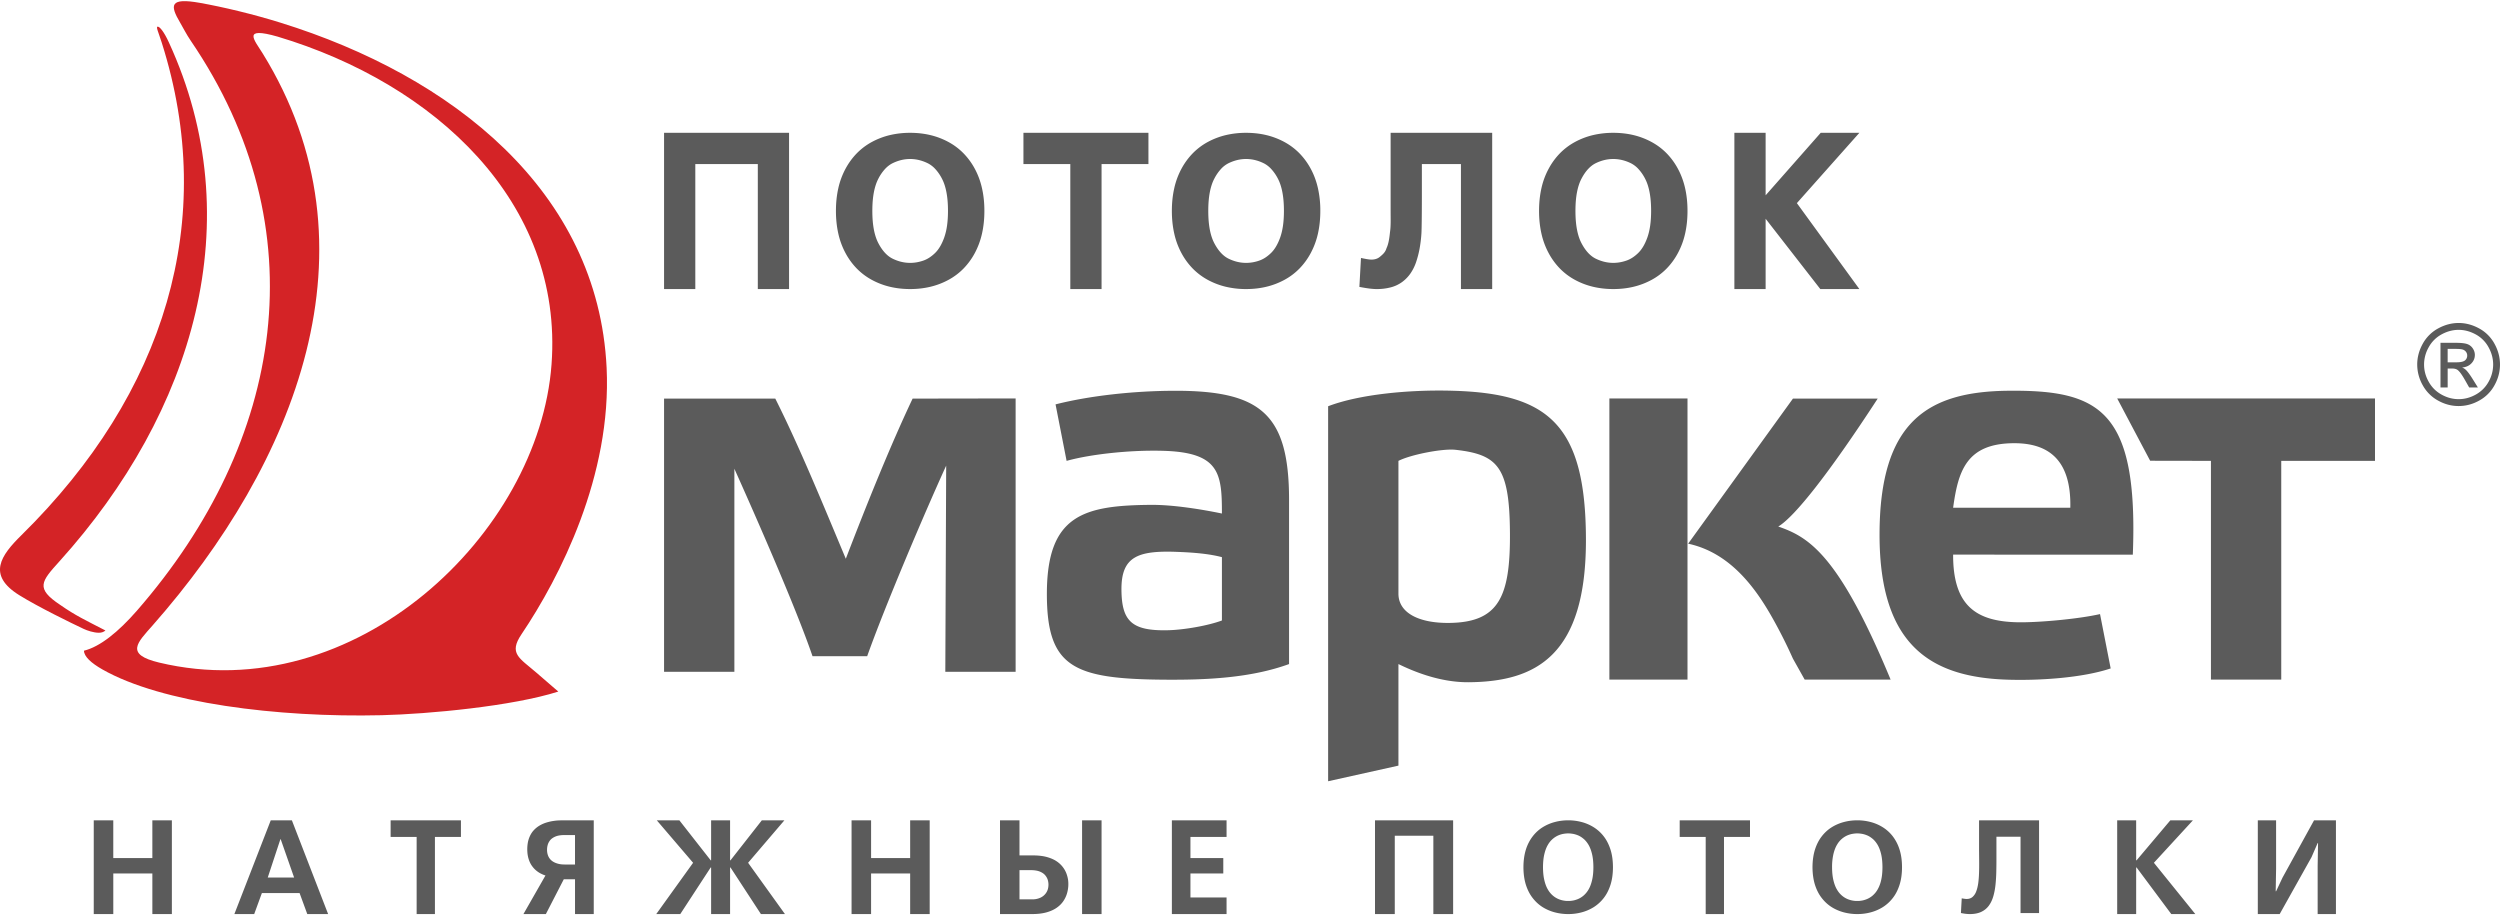
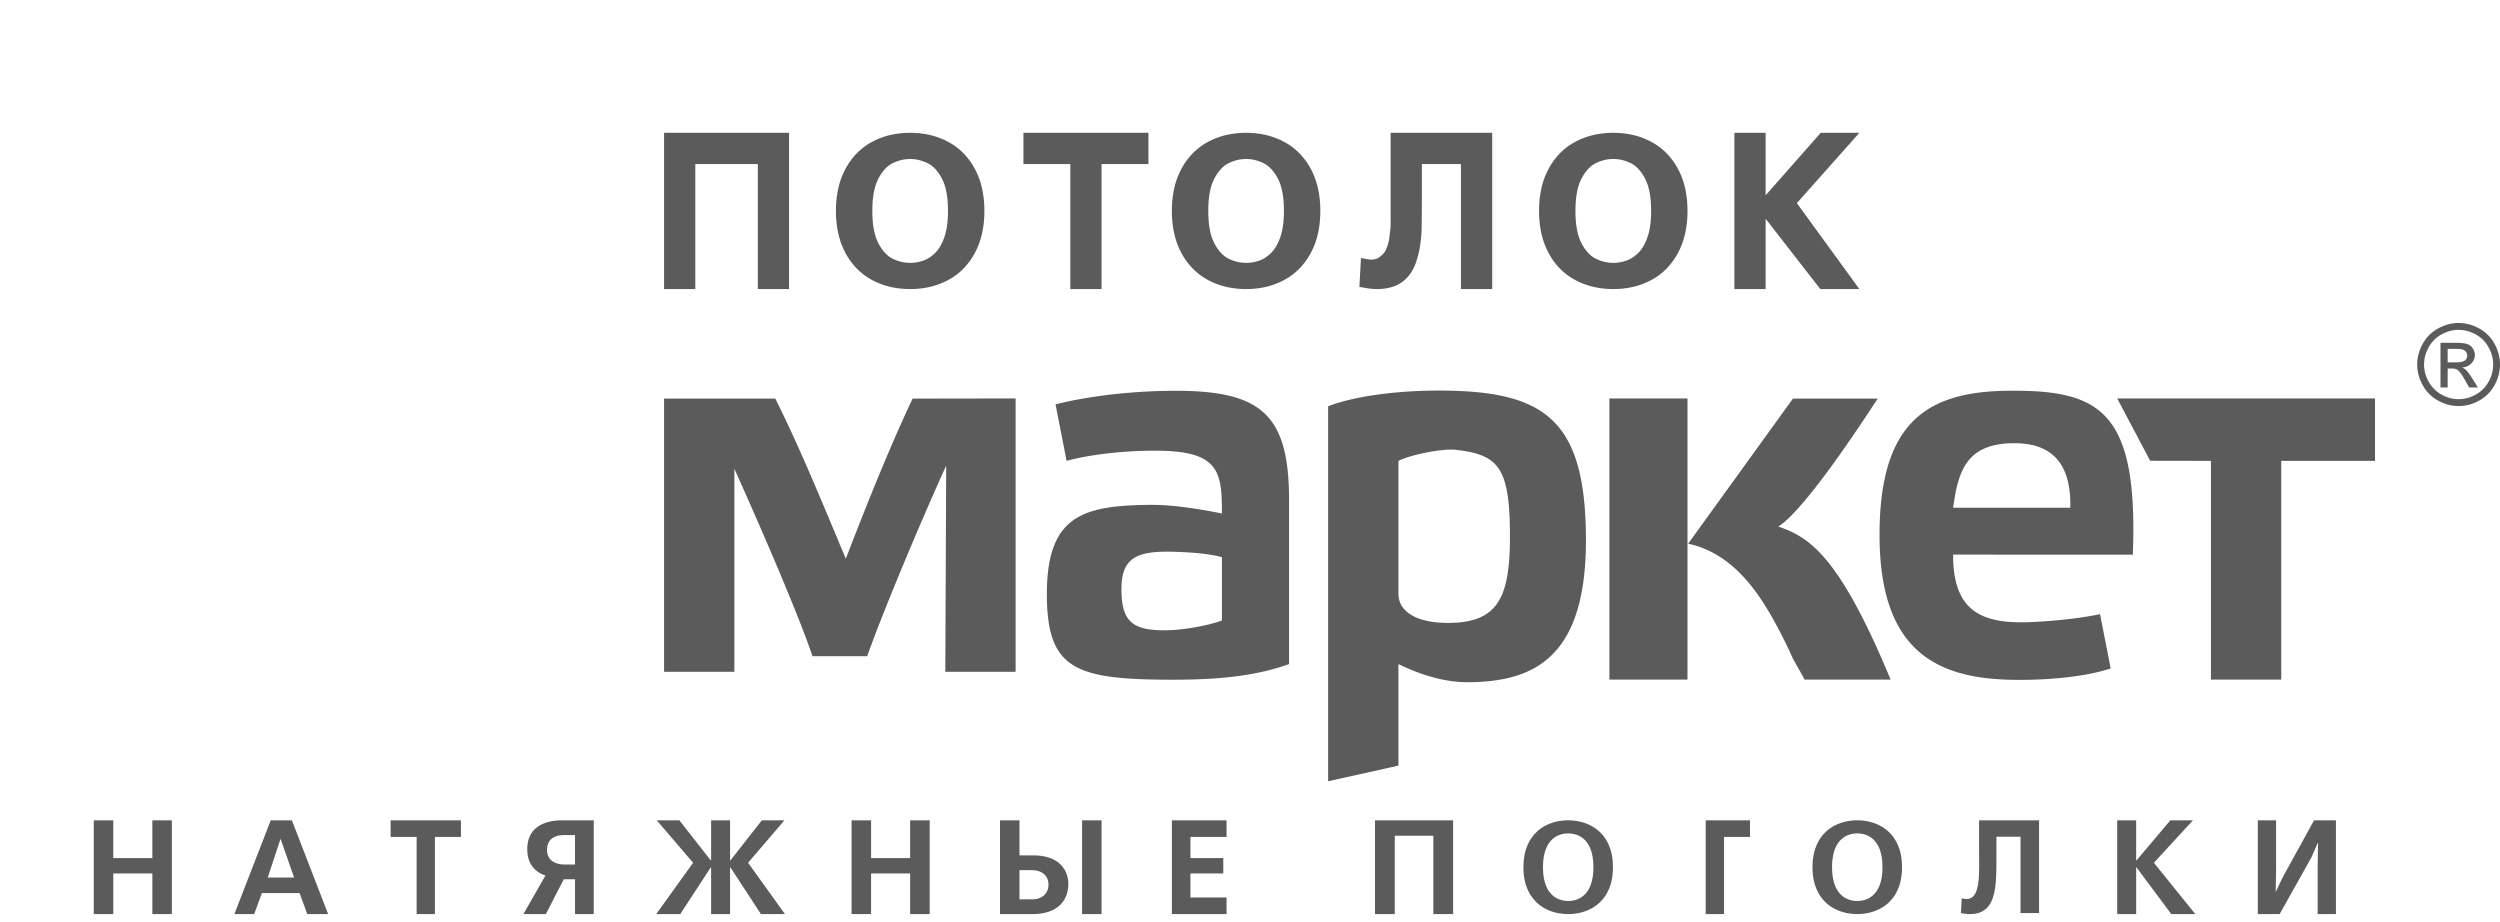
<svg xmlns="http://www.w3.org/2000/svg" width="320" height="118" viewBox="0 0 320 118">
-   <path fill-rule="evenodd" clip-rule="evenodd" fill="#5B5B5B" d="M108.264 71.521c-2.865-6.836-5.948-14.382-9.028-20.5H85V85.99h9V60c2.65 5.899 7.922 17.876 10 23.991h7c2.221-6.26 7.317-18.274 10.111-24.39L121 85.991h9V51l-13.185.022c-2.865 6.044-5.899 13.592-8.551 20.499zM165 64c0-10.937-3.554-13.981-14.516-13.981-5.444 0-11.147.662-15.374 1.742l1.415 7.231c3.102-.864 8.225-1.418 12.451-1.285 7.144.225 7.43 2.914 7.43 8.024-2.796-.577-6.358-1.132-9.079-1.109-8.609.07-13.323 1.279-13.327 11.378-.004 9.412 3.374 10.906 15 11 5.374.043 11.055-.202 16-2V64zm-8.594 15.421c-1.719.647-4.782 1.194-6.86 1.248-4.716.121-5.961-1.188-6-5.163-.039-4.254 2.081-5.048 7.04-4.869 2.218.08 4.172.246 5.82.678v8.106zM179 58.991c1.6-.811 5.679-1.599 7.306-1.416 5.444.607 6.908 2.203 6.967 10.61.059 8.211-1.424 11.475-7.765 11.549-3.903.046-6.508-1.293-6.508-3.743v-17zM170 100l9-2V85c1.922.937 5.29 2.354 8.995 2.326C196.64 87.26 203.04 83.895 203 69c-.039-14.644-4.821-18.623-16.955-18.981-5.729-.173-12.105.47-16.045 1.981v48zm46.083-30.409c5.493 1.178 8.769 5.864 10.938 9.773a62.793 62.793 0 0 1 2.472 4.938L231 86.991h11c-6.722-16.217-10.598-18.278-14.383-19.596 2.076-1.224 6.496-6.803 12.729-16.374h-10.849l-13.414 18.57zM216 70V51h-10v35.991h10V70zm52.803 8.603l1.363 6.956C266.512 86.781 261.012 87.125 257 87c-9.589-.3-16.422-4.128-16.418-18.546.003-14.504 6.156-18.342 16.497-18.438C268.726 49.905 273.729 52.458 273 71l-23-.009c-.02 6.515 2.919 8.557 8.261 8.66 2.649.049 7.805-.422 10.542-1.048zm-10.997-21.872c-6.128.015-7.162 3.583-7.806 8.26h15c.141-6.213-2.878-8.271-7.194-8.26zM292 58.991h12V51h-33l4.221 7.977 7.779.014v28h9v-28zm22.707-17.649c.89 0 1.757.228 2.605.687a4.875 4.875 0 0 1 1.979 1.965c.471.854.708 1.743.708 2.666 0 .916-.231 1.798-.699 2.643a4.906 4.906 0 0 1-1.958 1.968c-.84.47-1.719.702-2.636.702s-1.797-.232-2.638-.702a4.956 4.956 0 0 1-1.963-1.968 5.405 5.405 0 0 1-.701-2.643c0-.922.236-1.812.712-2.666a4.915 4.915 0 0 1 1.983-1.965c.85-.459 1.717-.687 2.608-.687zm0 .879c-.745 0-1.472.193-2.175.575a4.101 4.101 0 0 0-1.653 1.642 4.492 4.492 0 0 0-.598 2.221c0 .767.196 1.5.589 2.202.391.702.936 1.25 1.638 1.641.702.393 1.437.59 2.199.59s1.495-.197 2.198-.59a4.148 4.148 0 0 0 1.637-1.641 4.49 4.49 0 0 0 .582-2.202c0-.769-.199-1.51-.596-2.221a4.068 4.068 0 0 0-1.652-1.642c-.707-.382-1.431-.575-2.169-.575zm-2.325 7.371h.919V47.17h.542c.322-.002.567.062.735.191.245.178.567.624.966 1.333l.508.898h1.116l-.694-1.117c-.333-.53-.614-.91-.844-1.132a1.5 1.5 0 0 0-.484-.304c.494-.039.89-.211 1.187-.521.3-.308.448-.673.448-1.089 0-.296-.089-.576-.266-.836a1.397 1.397 0 0 0-.719-.554c-.3-.105-.784-.158-1.455-.158h-1.959v5.711zm.919-3.216h1.117c.534 0 .898-.08 1.093-.238a.779.779 0 0 0 .291-.63.764.764 0 0 0-.141-.451.815.815 0 0 0-.388-.299c-.168-.065-.476-.099-.926-.099H313.3v1.717h.001zM289 105v12h2.8l4.069-7.271.791-1.815h.049l-.049 2.897V117H299v-12h-2.801l-4.037 7.337-.822 1.748h-.051l.051-2.912V105H289zm-277 0v12h2.501v-5.195h5.001V117H22v-12h-2.499v4.831H14.5V105H12zm22.657 0L30 117h2.538l.983-2.689h4.825l.985 2.689H42l-4.64-12h-2.703zm-.384 7.32l1.619-4.906h.035l1.718 4.906h-3.372zM50 105v2.124h3.33V117h2.341v-9.876H59V105h-9zm26 .002h-3.833c-.121-.005-.296 0-.52.008a6.277 6.277 0 0 0-.767.067c-.291.039-.59.105-.902.198a4.117 4.117 0 0 0-.906.393c-.296.173-.56.389-.799.657-.238.271-.426.601-.566.99s-.214.854-.217 1.388c.002.444.053.836.154 1.179.097.337.231.634.398.883.168.25.354.459.557.632.202.172.411.314.621.418.211.108.411.192.6.247L67 117h2.871l2.295-4.456h1.436V117H76v-11.998zm-2.397 5.654h-1.351a4.46 4.46 0 0 1-.27-.01 2.755 2.755 0 0 1-.956-.232 1.814 1.814 0 0 1-.495-.324 1.589 1.589 0 0 1-.364-.531 2.05 2.05 0 0 1-.145-.789 2.353 2.353 0 0 1 .07-.567c.051-.216.152-.419.3-.62.15-.199.375-.362.671-.494.296-.13.684-.2 1.169-.202h1.369v3.769h.002zM91.023 105v5.123h-.052L86.957 105h-2.888l4.648 5.436L84 117h3.076l3.895-5.968h.052V117h2.427v-5.968h.051L97.397 117h3.076l-4.716-6.564 4.646-5.436h-2.887l-4.015 5.123h-.051V105h-2.427zM109 105v12h2.499v-5.195h5.001V117h2.5v-12h-2.5v4.831h-5V105H109zm21.494 0H128v12h4.146c.706-.002 1.313-.077 1.837-.227.517-.148.953-.35 1.308-.606.357-.251.641-.548.855-.881.213-.325.369-.677.462-1.047a4.18 4.18 0 0 0 .102-1.644 4.082 4.082 0 0 0-.194-.748 3.267 3.267 0 0 0-1.241-1.582c-.337-.232-.749-.417-1.25-.558-.5-.141-1.104-.215-1.808-.215h-1.722V105h-.001zm0 6.377h1.459c.463.004.843.065 1.137.182.295.12.522.271.688.466.159.188.271.39.337.602.06.216.09.423.088.619-.003.387-.094.724-.274 1.002a1.76 1.76 0 0 1-.726.643 2.432 2.432 0 0 1-1.057.227h-1.651v-3.741h-.001zm8.012-6.377v12H141v-12h-2.494zM150 105v12h7v-2.126h-4.623v-3.069h4.204v-1.974h-4.204v-2.707H157V105h-7zm26 0v12h2.531v-10.029h4.938V117H186v-12h-10zm24.731 0c-.583 0-1.152.07-1.707.218-.555.144-1.075.368-1.561.669s-.909.69-1.277 1.163a5.419 5.419 0 0 0-.87 1.692c-.205.653-.313 1.408-.316 2.259.003.851.111 1.604.316 2.261.21.651.5 1.218.87 1.687.368.476.792.86 1.277 1.167.485.3 1.006.522 1.561.668a6.68 6.68 0 0 0 1.707.217c.582 0 1.148-.07 1.705-.217a5.67 5.67 0 0 0 1.558-.668 4.983 4.983 0 0 0 1.281-1.167c.368-.469.656-1.035.866-1.687.21-.657.314-1.41.317-2.261-.003-.851-.107-1.605-.317-2.259s-.498-1.219-.866-1.692a4.913 4.913 0 0 0-1.281-1.163 5.57 5.57 0 0 0-1.558-.669 6.59 6.59 0 0 0-1.705-.218zm0 1.678c.147-.004.332.011.544.044.215.03.442.096.685.192.241.096.48.243.713.436.236.189.448.446.643.762.192.321.345.717.459 1.187.118.477.177 1.046.179 1.703-.002.658-.061 1.226-.179 1.696-.114.476-.267.872-.459 1.189a2.967 2.967 0 0 1-.643.765 2.696 2.696 0 0 1-.713.435c-.242.095-.47.165-.685.194a2.822 2.822 0 0 1-.544.042 2.83 2.83 0 0 1-.546-.042 3.073 3.073 0 0 1-.686-.194 2.734 2.734 0 0 1-.713-.435 2.91 2.91 0 0 1-.641-.765c-.195-.317-.348-.714-.461-1.189-.117-.471-.177-1.038-.18-1.696.003-.657.063-1.227.18-1.703.113-.47.266-.865.461-1.187a2.872 2.872 0 0 1 1.354-1.198c.24-.097.472-.162.686-.192.213-.034.395-.048.546-.044zM215 105v2.124h3.329V117h2.342v-9.876H224V105h-9zm22.731 0c-.582 0-1.151.07-1.707.218a5.639 5.639 0 0 0-1.561.669c-.484.301-.909.69-1.276 1.163-.371.474-.659 1.039-.869 1.692-.205.653-.314 1.408-.318 2.259.004.851.113 1.604.318 2.261.21.651.498 1.218.869 1.687.367.476.792.86 1.276 1.167.485.3 1.006.522 1.561.668a6.691 6.691 0 0 0 1.707.217c.581 0 1.148-.07 1.705-.217a5.67 5.67 0 0 0 1.558-.668 4.95 4.95 0 0 0 1.281-1.167c.368-.469.656-1.035.866-1.687.209-.657.316-1.41.317-2.261-.001-.851-.108-1.605-.317-2.259a5.444 5.444 0 0 0-.866-1.692 4.882 4.882 0 0 0-1.281-1.163 5.57 5.57 0 0 0-1.558-.669 6.59 6.59 0 0 0-1.705-.218zm0 1.678c.148-.004.333.011.544.044.215.03.442.096.685.192.242.096.479.243.714.436.236.189.447.446.642.762.192.321.347.717.461 1.187.117.477.174 1.046.178 1.703-.004.658-.061 1.226-.178 1.696a4.167 4.167 0 0 1-.461 1.189 2.965 2.965 0 0 1-.642.765 2.717 2.717 0 0 1-.714.435c-.242.095-.47.165-.685.194a2.816 2.816 0 0 1-.544.042 2.84 2.84 0 0 1-.547-.042 3.095 3.095 0 0 1-.685-.194 2.697 2.697 0 0 1-.712-.435 2.891 2.891 0 0 1-.641-.765c-.195-.317-.349-.714-.463-1.189-.115-.471-.177-1.038-.178-1.696a7.378 7.378 0 0 1 .178-1.703c.114-.47.268-.865.463-1.187a2.854 2.854 0 0 1 1.353-1.198c.242-.097.471-.162.685-.192.214-.034.395-.048.547-.044zM253.32 105v3.862l.013 1.436c.004.484 0 .962-.016 1.424-.014.464-.047.896-.1 1.3-.056.404-.14.758-.256 1.063a1.736 1.736 0 0 1-.473.721c-.197.173-.451.259-.754.263-.063 0-.133-.005-.211-.017a2.297 2.297 0 0 1-.231-.032 2.42 2.42 0 0 1-.191-.033l-.102 1.88c.162.034.343.064.543.094.2.022.398.039.594.041.574-.002 1.063-.095 1.458-.28.394-.186.717-.447.968-.785.251-.34.442-.738.578-1.201.136-.467.234-.982.289-1.54.056-.557.09-1.151.1-1.778.014-.628.016-1.274.014-1.941v-2.373h3.086v9.765H261V105h-7.68zm17.68 0v12h2.429v-5.968h.052l4.443 5.968H281l-5.3-6.564 4.994-5.436h-2.89l-4.324 5.123h-.052V105H271zm-45-88v8l7.052-8H238l-8 9 8 11h-5l-7-9v9h-4V17h4zm-35 0v20h-4V21h-5v4c0 1.075-.011 4.236-.059 4.906a16.543 16.543 0 0 1-.238 1.943 12.386 12.386 0 0 1-.445 1.709 5.834 5.834 0 0 1-.727 1.454 4.584 4.584 0 0 1-1.058 1.085 4.319 4.319 0 0 1-1.447.681 6.967 6.967 0 0 1-1.834.222c-.463 0-1.1-.075-1.909-.225l-.283-.053.017-.286.167-3.038.022-.379.37.077c.22.045.412.079.577.102.156.021.286.031.388.031.448 0 .817-.124 1.105-.373.301-.26.67-.536.822-1.075.267-.562.369-1.272.453-2.079.117-.797.079-1.655.079-2.702V17h13zm-44 0v4h-6v16h-4V21h-6v-4h16zm-30.5 0c.904 0 1.763.097 2.576.29a9.431 9.431 0 0 1 2.298.871 8.048 8.048 0 0 1 1.937 1.446 8.747 8.747 0 0 1 1.464 1.996c.408.756.718 1.587.92 2.489.204.898.306 1.867.306 2.903 0 1.038-.102 2.007-.306 2.907a9.799 9.799 0 0 1-.92 2.491 8.72 8.72 0 0 1-1.464 2 7.983 7.983 0 0 1-1.937 1.446 9.39 9.39 0 0 1-2.298.871c-.813.193-1.672.29-2.576.29s-1.763-.097-2.579-.29a9.407 9.407 0 0 1-2.3-.872 8.108 8.108 0 0 1-1.933-1.445 8.715 8.715 0 0 1-1.461-1.996 9.657 9.657 0 0 1-.921-2.491c-.204-.9-.306-1.872-.306-2.911 0-1.038.103-2.008.306-2.907a9.66 9.66 0 0 1 .921-2.487 8.812 8.812 0 0 1 1.461-1.995 8.086 8.086 0 0 1 1.933-1.446 9.477 9.477 0 0 1 2.3-.871A11.23 11.23 0 0 1 116.5 17zm-.004 3.352c-.378 0-.751.044-1.119.131-.373.09-.743.223-1.107.399-.349.17-.676.417-.979.74a5.64 5.64 0 0 0-.851 1.231v.001c-.258.488-.454 1.076-.584 1.76-.132.693-.197 1.487-.197 2.381 0 .899.065 1.696.197 2.389.13.686.326 1.273.584 1.761v.001c.257.49.542.901.851 1.231.303.325.631.571.979.741.364.176.734.31 1.107.398.368.088.741.132 1.119.132.271 0 .542-.022.808-.066.271-.044.545-.114.823-.206h.001c.265-.086.525-.209.778-.368.258-.163.512-.363.758-.599l.001-.001c.241-.229.46-.51.658-.844h.002c.201-.338.381-.731.541-1.177a7.91 7.91 0 0 0 .356-1.511c.079-.566.12-1.194.12-1.881 0-.896-.066-1.691-.198-2.384-.13-.686-.323-1.272-.584-1.76a5.523 5.523 0 0 0-.852-1.227 3.373 3.373 0 0 0-.982-.742l-.001.001a5.46 5.46 0 0 0-1.111-.4 4.827 4.827 0 0 0-1.118-.131zM101 17v20h-4V21h-8v16h-4V17h16zm105.5 0c.903 0 1.763.097 2.575.289a9.393 9.393 0 0 1 2.298.872c.725.39 1.371.871 1.938 1.445a8.744 8.744 0 0 1 1.461 1.996c.409.756.718 1.587.922 2.488.204.899.306 1.868.306 2.904 0 1.037-.102 2.006-.306 2.907a9.788 9.788 0 0 1-.922 2.491 8.696 8.696 0 0 1-1.461 2 8.088 8.088 0 0 1-1.938 1.448v-.001a9.406 9.406 0 0 1-2.298.871c-.812.192-1.672.29-2.575.29s-1.764-.098-2.578-.291a9.405 9.405 0 0 1-2.3-.871 8.114 8.114 0 0 1-1.934-1.445 8.72 8.72 0 0 1-1.461-1.997 9.652 9.652 0 0 1-.922-2.492c-.204-.9-.306-1.872-.306-2.911 0-1.038.102-2.007.306-2.907a9.568 9.568 0 0 1 .922-2.486h.001a8.705 8.705 0 0 1 1.46-1.995 8.068 8.068 0 0 1 1.934-1.445 9.392 9.392 0 0 1 2.3-.872A11.265 11.265 0 0 1 206.5 17zm-.004 3.352c-.377 0-.751.043-1.12.131a5.46 5.46 0 0 0-1.106.398c-.349.17-.677.417-.979.741-.31.331-.594.741-.852 1.231v.002c-.261.487-.453 1.075-.585 1.758-.133.693-.197 1.487-.197 2.381 0 .899.064 1.696.197 2.39.132.686.324 1.273.585 1.76v.001c.258.49.542.9.852 1.231.302.325.63.571.979.741a5.4 5.4 0 0 0 1.106.398 4.816 4.816 0 0 0 1.927.066c.271-.045.545-.113.824-.207h.002c.265-.085.523-.209.778-.367l-.001-.001c.26-.162.512-.362.758-.599v-.001c.242-.229.462-.51.66-.844l.002.001c.2-.339.382-.732.541-1.178.157-.447.276-.951.356-1.511.079-.565.12-1.192.12-1.881 0-.895-.066-1.691-.198-2.384-.13-.686-.325-1.272-.584-1.76a5.545 5.545 0 0 0-.853-1.227 3.36 3.36 0 0 0-.982-.742v.001a5.506 5.506 0 0 0-1.112-.399 4.894 4.894 0 0 0-1.118-.13zM159.5 17c.904 0 1.763.097 2.576.289a9.472 9.472 0 0 1 2.298.871c.724.39 1.37.873 1.938 1.446a8.77 8.77 0 0 1 1.462 1.996c.41.756.718 1.587.922 2.489a13.1 13.1 0 0 1 .305 2.903c0 1.037-.103 2.007-.305 2.907a9.802 9.802 0 0 1-.922 2.491 8.721 8.721 0 0 1-1.462 2 8.031 8.031 0 0 1-1.938 1.447 9.431 9.431 0 0 1-2.298.871c-.813.193-1.672.29-2.576.29a11.16 11.16 0 0 1-2.578-.29 9.407 9.407 0 0 1-2.3-.872 8.128 8.128 0 0 1-1.933-1.445 8.748 8.748 0 0 1-1.462-1.996 9.657 9.657 0 0 1-.921-2.491c-.204-.9-.307-1.872-.307-2.911 0-1.038.103-2.008.307-2.907a9.624 9.624 0 0 1 .921-2.487h.001a8.752 8.752 0 0 1 1.461-1.995 8.086 8.086 0 0 1 1.933-1.446 9.487 9.487 0 0 1 2.3-.871A11.216 11.216 0 0 1 159.5 17zm-.003 3.352c-.378 0-.753.044-1.119.132-.374.09-.743.223-1.107.398a3.32 3.32 0 0 0-.979.74 5.65 5.65 0 0 0-.852 1.232l-.001.001c-.259.488-.453 1.075-.584 1.759-.132.693-.196 1.487-.196 2.381 0 .899.064 1.696.196 2.389.131.686.325 1.273.584 1.761l.001.001c.258.49.542.901.852 1.231.303.325.629.571.979.741.364.176.733.309 1.107.398.366.088.741.132 1.119.132a4.998 4.998 0 0 0 1.631-.272c.266-.086.525-.209.78-.369.258-.163.509-.362.757-.599l.001-.001c.24-.229.462-.511.659-.844.203-.338.383-.731.544-1.177h-.002c.159-.448.277-.951.357-1.512.079-.565.119-1.193.119-1.88 0-.896-.066-1.691-.198-2.384-.13-.686-.324-1.272-.583-1.76a5.605 5.605 0 0 0-.854-1.227 3.387 3.387 0 0 0-.981-.742l-.001.001a5.421 5.421 0 0 0-1.111-.4 4.907 4.907 0 0 0-1.118-.13z" />
-   <path fill-rule="evenodd" clip-rule="evenodd" fill="#D42326" d="M21.611 5.415c-.6-1.305-1.148-2.01-1.428-2.003-.255.007.096.71.528 2.07 7.2 22.676.474 44.86-17.949 63.003-2.656 2.612-4.458 5.108-.294 7.699 2.423 1.505 6.671 3.579 8.25 4.319.454.212 1.268.488 1.936.49.327 0 .625-.096.841-.291-2.508-1.3-3.85-1.915-5.775-3.266-3.22-2.135-2.447-2.994-.106-5.589 17.244-19.118 24.5-43.609 13.997-66.432zm-1.236 79.396c-4.434-1.059-2.787-2.548-.825-4.777C37.769 59.346 49.026 31.748 33.612 6.821c-1.071-1.73-2.672-3.444 1.926-2.133 20.101 6.013 36.586 21.18 35.06 41.94-1.591 21.678-25.187 44.168-50.223 38.183zm2.695-81.89C21.708.628 21.731-.316 25.567.363c2.979.531 6.76 1.428 10.343 2.542 21.967 6.823 40.649 21.543 41.738 44.177.663 13.776-5.968 26.79-10.908 34.12-1.645 2.448-.28 3.006 1.89 4.874l2.832 2.446c-5.866 1.869-16.577 2.878-22.613 3.025-13.33.321-28.213-1.563-35.746-5.862-1.452-.828-2.338-1.649-2.356-2.396 2.043-.5 4.39-2.387 6.778-5.122C36.448 56.461 40.811 29.269 24.41 5.204c-.571-.835-.964-1.651-1.34-2.283z" />
+   <path fill-rule="evenodd" clip-rule="evenodd" fill="#5B5B5B" d="M108.264 71.521c-2.865-6.836-5.948-14.382-9.028-20.5H85V85.99h9V60c2.65 5.899 7.922 17.876 10 23.991h7c2.221-6.26 7.317-18.274 10.111-24.39L121 85.991h9V51l-13.185.022c-2.865 6.044-5.899 13.592-8.551 20.499zM165 64c0-10.937-3.554-13.981-14.516-13.981-5.444 0-11.147.662-15.374 1.742l1.415 7.231c3.102-.864 8.225-1.418 12.451-1.285 7.144.225 7.43 2.914 7.43 8.024-2.796-.577-6.358-1.132-9.079-1.109-8.609.07-13.323 1.279-13.327 11.378-.004 9.412 3.374 10.906 15 11 5.374.043 11.055-.202 16-2V64zm-8.594 15.421c-1.719.647-4.782 1.194-6.86 1.248-4.716.121-5.961-1.188-6-5.163-.039-4.254 2.081-5.048 7.04-4.869 2.218.08 4.172.246 5.82.678v8.106zM179 58.991c1.6-.811 5.679-1.599 7.306-1.416 5.444.607 6.908 2.203 6.967 10.61.059 8.211-1.424 11.475-7.765 11.549-3.903.046-6.508-1.293-6.508-3.743v-17zM170 100l9-2V85c1.922.937 5.29 2.354 8.995 2.326C196.64 87.26 203.04 83.895 203 69c-.039-14.644-4.821-18.623-16.955-18.981-5.729-.173-12.105.47-16.045 1.981v48zm46.083-30.409c5.493 1.178 8.769 5.864 10.938 9.773a62.793 62.793 0 0 1 2.472 4.938L231 86.991h11c-6.722-16.217-10.598-18.278-14.383-19.596 2.076-1.224 6.496-6.803 12.729-16.374h-10.849l-13.414 18.57zM216 70V51h-10v35.991h10V70zm52.803 8.603l1.363 6.956C266.512 86.781 261.012 87.125 257 87c-9.589-.3-16.422-4.128-16.418-18.546.003-14.504 6.156-18.342 16.497-18.438C268.726 49.905 273.729 52.458 273 71l-23-.009c-.02 6.515 2.919 8.557 8.261 8.66 2.649.049 7.805-.422 10.542-1.048zm-10.997-21.872c-6.128.015-7.162 3.583-7.806 8.26h15c.141-6.213-2.878-8.271-7.194-8.26zM292 58.991h12V51h-33l4.221 7.977 7.779.014v28h9v-28zm22.707-17.649c.89 0 1.757.228 2.605.687a4.875 4.875 0 0 1 1.979 1.965c.471.854.708 1.743.708 2.666 0 .916-.231 1.798-.699 2.643a4.906 4.906 0 0 1-1.958 1.968c-.84.47-1.719.702-2.636.702s-1.797-.232-2.638-.702a4.956 4.956 0 0 1-1.963-1.968 5.405 5.405 0 0 1-.701-2.643c0-.922.236-1.812.712-2.666a4.915 4.915 0 0 1 1.983-1.965c.85-.459 1.717-.687 2.608-.687zm0 .879c-.745 0-1.472.193-2.175.575a4.101 4.101 0 0 0-1.653 1.642 4.492 4.492 0 0 0-.598 2.221c0 .767.196 1.5.589 2.202.391.702.936 1.25 1.638 1.641.702.393 1.437.59 2.199.59s1.495-.197 2.198-.59a4.148 4.148 0 0 0 1.637-1.641 4.49 4.49 0 0 0 .582-2.202c0-.769-.199-1.51-.596-2.221a4.068 4.068 0 0 0-1.652-1.642c-.707-.382-1.431-.575-2.169-.575zm-2.325 7.371h.919V47.17h.542c.322-.002.567.062.735.191.245.178.567.624.966 1.333l.508.898h1.116l-.694-1.117c-.333-.53-.614-.91-.844-1.132a1.5 1.5 0 0 0-.484-.304c.494-.039.89-.211 1.187-.521.3-.308.448-.673.448-1.089 0-.296-.089-.576-.266-.836a1.397 1.397 0 0 0-.719-.554c-.3-.105-.784-.158-1.455-.158h-1.959v5.711zm.919-3.216h1.117c.534 0 .898-.08 1.093-.238a.779.779 0 0 0 .291-.63.764.764 0 0 0-.141-.451.815.815 0 0 0-.388-.299c-.168-.065-.476-.099-.926-.099H313.3v1.717h.001zM289 105v12h2.8l4.069-7.271.791-1.815h.049l-.049 2.897V117H299v-12h-2.801l-4.037 7.337-.822 1.748h-.051l.051-2.912V105H289zm-277 0v12h2.501v-5.195h5.001V117H22v-12h-2.499v4.831H14.5V105H12zm22.657 0L30 117h2.538l.983-2.689h4.825l.985 2.689H42l-4.64-12h-2.703zm-.384 7.32l1.619-4.906h.035l1.718 4.906h-3.372zM50 105v2.124h3.33V117h2.341v-9.876H59V105h-9zm26 .002h-3.833c-.121-.005-.296 0-.52.008a6.277 6.277 0 0 0-.767.067c-.291.039-.59.105-.902.198a4.117 4.117 0 0 0-.906.393c-.296.173-.56.389-.799.657-.238.271-.426.601-.566.99s-.214.854-.217 1.388c.002.444.053.836.154 1.179.097.337.231.634.398.883.168.25.354.459.557.632.202.172.411.314.621.418.211.108.411.192.6.247L67 117h2.871l2.295-4.456h1.436V117H76v-11.998zm-2.397 5.654h-1.351a4.46 4.46 0 0 1-.27-.01 2.755 2.755 0 0 1-.956-.232 1.814 1.814 0 0 1-.495-.324 1.589 1.589 0 0 1-.364-.531 2.05 2.05 0 0 1-.145-.789 2.353 2.353 0 0 1 .07-.567c.051-.216.152-.419.3-.62.15-.199.375-.362.671-.494.296-.13.684-.2 1.169-.202h1.369v3.769h.002zM91.023 105v5.123h-.052L86.957 105h-2.888l4.648 5.436L84 117h3.076l3.895-5.968h.052V117h2.427v-5.968h.051L97.397 117h3.076l-4.716-6.564 4.646-5.436h-2.887l-4.015 5.123h-.051V105h-2.427zM109 105v12h2.499v-5.195h5.001V117h2.5v-12h-2.5v4.831h-5V105H109zm21.494 0H128v12h4.146c.706-.002 1.313-.077 1.837-.227.517-.148.953-.35 1.308-.606.357-.251.641-.548.855-.881.213-.325.369-.677.462-1.047a4.18 4.18 0 0 0 .102-1.644 4.082 4.082 0 0 0-.194-.748 3.267 3.267 0 0 0-1.241-1.582c-.337-.232-.749-.417-1.25-.558-.5-.141-1.104-.215-1.808-.215h-1.722V105h-.001zm0 6.377h1.459c.463.004.843.065 1.137.182.295.12.522.271.688.466.159.188.271.39.337.602.06.216.09.423.088.619-.003.387-.094.724-.274 1.002a1.76 1.76 0 0 1-.726.643 2.432 2.432 0 0 1-1.057.227h-1.651v-3.741h-.001zm8.012-6.377v12H141v-12h-2.494zM150 105v12h7v-2.126h-4.623v-3.069h4.204v-1.974h-4.204v-2.707H157V105h-7zm26 0v12h2.531v-10.029h4.938V117H186v-12h-10zm24.731 0c-.583 0-1.152.07-1.707.218-.555.144-1.075.368-1.561.669s-.909.69-1.277 1.163a5.419 5.419 0 0 0-.87 1.692c-.205.653-.313 1.408-.316 2.259.003.851.111 1.604.316 2.261.21.651.5 1.218.87 1.687.368.476.792.86 1.277 1.167.485.3 1.006.522 1.561.668a6.68 6.68 0 0 0 1.707.217c.582 0 1.148-.07 1.705-.217a5.67 5.67 0 0 0 1.558-.668 4.983 4.983 0 0 0 1.281-1.167c.368-.469.656-1.035.866-1.687.21-.657.314-1.41.317-2.261-.003-.851-.107-1.605-.317-2.259s-.498-1.219-.866-1.692a4.913 4.913 0 0 0-1.281-1.163 5.57 5.57 0 0 0-1.558-.669 6.59 6.59 0 0 0-1.705-.218zm0 1.678c.147-.004.332.011.544.044.215.03.442.096.685.192.241.096.48.243.713.436.236.189.448.446.643.762.192.321.345.717.459 1.187.118.477.177 1.046.179 1.703-.002.658-.061 1.226-.179 1.696-.114.476-.267.872-.459 1.189a2.967 2.967 0 0 1-.643.765 2.696 2.696 0 0 1-.713.435c-.242.095-.47.165-.685.194a2.822 2.822 0 0 1-.544.042 2.83 2.83 0 0 1-.546-.042 3.073 3.073 0 0 1-.686-.194 2.734 2.734 0 0 1-.713-.435 2.91 2.91 0 0 1-.641-.765c-.195-.317-.348-.714-.461-1.189-.117-.471-.177-1.038-.18-1.696.003-.657.063-1.227.18-1.703.113-.47.266-.865.461-1.187a2.872 2.872 0 0 1 1.354-1.198c.24-.097.472-.162.686-.192.213-.034.395-.048.546-.044zM215 105h3.329V117h2.342v-9.876H224V105h-9zm22.731 0c-.582 0-1.151.07-1.707.218a5.639 5.639 0 0 0-1.561.669c-.484.301-.909.69-1.276 1.163-.371.474-.659 1.039-.869 1.692-.205.653-.314 1.408-.318 2.259.004.851.113 1.604.318 2.261.21.651.498 1.218.869 1.687.367.476.792.86 1.276 1.167.485.3 1.006.522 1.561.668a6.691 6.691 0 0 0 1.707.217c.581 0 1.148-.07 1.705-.217a5.67 5.67 0 0 0 1.558-.668 4.95 4.95 0 0 0 1.281-1.167c.368-.469.656-1.035.866-1.687.209-.657.316-1.41.317-2.261-.001-.851-.108-1.605-.317-2.259a5.444 5.444 0 0 0-.866-1.692 4.882 4.882 0 0 0-1.281-1.163 5.57 5.57 0 0 0-1.558-.669 6.59 6.59 0 0 0-1.705-.218zm0 1.678c.148-.004.333.011.544.044.215.03.442.096.685.192.242.096.479.243.714.436.236.189.447.446.642.762.192.321.347.717.461 1.187.117.477.174 1.046.178 1.703-.004.658-.061 1.226-.178 1.696a4.167 4.167 0 0 1-.461 1.189 2.965 2.965 0 0 1-.642.765 2.717 2.717 0 0 1-.714.435c-.242.095-.47.165-.685.194a2.816 2.816 0 0 1-.544.042 2.84 2.84 0 0 1-.547-.042 3.095 3.095 0 0 1-.685-.194 2.697 2.697 0 0 1-.712-.435 2.891 2.891 0 0 1-.641-.765c-.195-.317-.349-.714-.463-1.189-.115-.471-.177-1.038-.178-1.696a7.378 7.378 0 0 1 .178-1.703c.114-.47.268-.865.463-1.187a2.854 2.854 0 0 1 1.353-1.198c.242-.097.471-.162.685-.192.214-.034.395-.048.547-.044zM253.32 105v3.862l.013 1.436c.004.484 0 .962-.016 1.424-.014.464-.047.896-.1 1.3-.056.404-.14.758-.256 1.063a1.736 1.736 0 0 1-.473.721c-.197.173-.451.259-.754.263-.063 0-.133-.005-.211-.017a2.297 2.297 0 0 1-.231-.032 2.42 2.42 0 0 1-.191-.033l-.102 1.88c.162.034.343.064.543.094.2.022.398.039.594.041.574-.002 1.063-.095 1.458-.28.394-.186.717-.447.968-.785.251-.34.442-.738.578-1.201.136-.467.234-.982.289-1.54.056-.557.09-1.151.1-1.778.014-.628.016-1.274.014-1.941v-2.373h3.086v9.765H261V105h-7.68zm17.68 0v12h2.429v-5.968h.052l4.443 5.968H281l-5.3-6.564 4.994-5.436h-2.89l-4.324 5.123h-.052V105H271zm-45-88v8l7.052-8H238l-8 9 8 11h-5l-7-9v9h-4V17h4zm-35 0v20h-4V21h-5v4c0 1.075-.011 4.236-.059 4.906a16.543 16.543 0 0 1-.238 1.943 12.386 12.386 0 0 1-.445 1.709 5.834 5.834 0 0 1-.727 1.454 4.584 4.584 0 0 1-1.058 1.085 4.319 4.319 0 0 1-1.447.681 6.967 6.967 0 0 1-1.834.222c-.463 0-1.1-.075-1.909-.225l-.283-.053.017-.286.167-3.038.022-.379.37.077c.22.045.412.079.577.102.156.021.286.031.388.031.448 0 .817-.124 1.105-.373.301-.26.67-.536.822-1.075.267-.562.369-1.272.453-2.079.117-.797.079-1.655.079-2.702V17h13zm-44 0v4h-6v16h-4V21h-6v-4h16zm-30.5 0c.904 0 1.763.097 2.576.29a9.431 9.431 0 0 1 2.298.871 8.048 8.048 0 0 1 1.937 1.446 8.747 8.747 0 0 1 1.464 1.996c.408.756.718 1.587.92 2.489.204.898.306 1.867.306 2.903 0 1.038-.102 2.007-.306 2.907a9.799 9.799 0 0 1-.92 2.491 8.72 8.72 0 0 1-1.464 2 7.983 7.983 0 0 1-1.937 1.446 9.39 9.39 0 0 1-2.298.871c-.813.193-1.672.29-2.576.29s-1.763-.097-2.579-.29a9.407 9.407 0 0 1-2.3-.872 8.108 8.108 0 0 1-1.933-1.445 8.715 8.715 0 0 1-1.461-1.996 9.657 9.657 0 0 1-.921-2.491c-.204-.9-.306-1.872-.306-2.911 0-1.038.103-2.008.306-2.907a9.66 9.66 0 0 1 .921-2.487 8.812 8.812 0 0 1 1.461-1.995 8.086 8.086 0 0 1 1.933-1.446 9.477 9.477 0 0 1 2.3-.871A11.23 11.23 0 0 1 116.5 17zm-.004 3.352c-.378 0-.751.044-1.119.131-.373.09-.743.223-1.107.399-.349.17-.676.417-.979.74a5.64 5.64 0 0 0-.851 1.231v.001c-.258.488-.454 1.076-.584 1.76-.132.693-.197 1.487-.197 2.381 0 .899.065 1.696.197 2.389.13.686.326 1.273.584 1.761v.001c.257.49.542.901.851 1.231.303.325.631.571.979.741.364.176.734.31 1.107.398.368.088.741.132 1.119.132.271 0 .542-.022.808-.066.271-.044.545-.114.823-.206h.001c.265-.086.525-.209.778-.368.258-.163.512-.363.758-.599l.001-.001c.241-.229.46-.51.658-.844h.002c.201-.338.381-.731.541-1.177a7.91 7.91 0 0 0 .356-1.511c.079-.566.12-1.194.12-1.881 0-.896-.066-1.691-.198-2.384-.13-.686-.323-1.272-.584-1.76a5.523 5.523 0 0 0-.852-1.227 3.373 3.373 0 0 0-.982-.742l-.001.001a5.46 5.46 0 0 0-1.111-.4 4.827 4.827 0 0 0-1.118-.131zM101 17v20h-4V21h-8v16h-4V17h16zm105.5 0c.903 0 1.763.097 2.575.289a9.393 9.393 0 0 1 2.298.872c.725.39 1.371.871 1.938 1.445a8.744 8.744 0 0 1 1.461 1.996c.409.756.718 1.587.922 2.488.204.899.306 1.868.306 2.904 0 1.037-.102 2.006-.306 2.907a9.788 9.788 0 0 1-.922 2.491 8.696 8.696 0 0 1-1.461 2 8.088 8.088 0 0 1-1.938 1.448v-.001a9.406 9.406 0 0 1-2.298.871c-.812.192-1.672.29-2.575.29s-1.764-.098-2.578-.291a9.405 9.405 0 0 1-2.3-.871 8.114 8.114 0 0 1-1.934-1.445 8.72 8.72 0 0 1-1.461-1.997 9.652 9.652 0 0 1-.922-2.492c-.204-.9-.306-1.872-.306-2.911 0-1.038.102-2.007.306-2.907a9.568 9.568 0 0 1 .922-2.486h.001a8.705 8.705 0 0 1 1.46-1.995 8.068 8.068 0 0 1 1.934-1.445 9.392 9.392 0 0 1 2.3-.872A11.265 11.265 0 0 1 206.5 17zm-.004 3.352c-.377 0-.751.043-1.12.131a5.46 5.46 0 0 0-1.106.398c-.349.17-.677.417-.979.741-.31.331-.594.741-.852 1.231v.002c-.261.487-.453 1.075-.585 1.758-.133.693-.197 1.487-.197 2.381 0 .899.064 1.696.197 2.39.132.686.324 1.273.585 1.76v.001c.258.49.542.9.852 1.231.302.325.63.571.979.741a5.4 5.4 0 0 0 1.106.398 4.816 4.816 0 0 0 1.927.066c.271-.045.545-.113.824-.207h.002c.265-.085.523-.209.778-.367l-.001-.001c.26-.162.512-.362.758-.599v-.001c.242-.229.462-.51.66-.844l.002.001c.2-.339.382-.732.541-1.178.157-.447.276-.951.356-1.511.079-.565.12-1.192.12-1.881 0-.895-.066-1.691-.198-2.384-.13-.686-.325-1.272-.584-1.76a5.545 5.545 0 0 0-.853-1.227 3.36 3.36 0 0 0-.982-.742v.001a5.506 5.506 0 0 0-1.112-.399 4.894 4.894 0 0 0-1.118-.13zM159.5 17c.904 0 1.763.097 2.576.289a9.472 9.472 0 0 1 2.298.871c.724.39 1.37.873 1.938 1.446a8.77 8.77 0 0 1 1.462 1.996c.41.756.718 1.587.922 2.489a13.1 13.1 0 0 1 .305 2.903c0 1.037-.103 2.007-.305 2.907a9.802 9.802 0 0 1-.922 2.491 8.721 8.721 0 0 1-1.462 2 8.031 8.031 0 0 1-1.938 1.447 9.431 9.431 0 0 1-2.298.871c-.813.193-1.672.29-2.576.29a11.16 11.16 0 0 1-2.578-.29 9.407 9.407 0 0 1-2.3-.872 8.128 8.128 0 0 1-1.933-1.445 8.748 8.748 0 0 1-1.462-1.996 9.657 9.657 0 0 1-.921-2.491c-.204-.9-.307-1.872-.307-2.911 0-1.038.103-2.008.307-2.907a9.624 9.624 0 0 1 .921-2.487h.001a8.752 8.752 0 0 1 1.461-1.995 8.086 8.086 0 0 1 1.933-1.446 9.487 9.487 0 0 1 2.3-.871A11.216 11.216 0 0 1 159.5 17zm-.003 3.352c-.378 0-.753.044-1.119.132-.374.09-.743.223-1.107.398a3.32 3.32 0 0 0-.979.74 5.65 5.65 0 0 0-.852 1.232l-.001.001c-.259.488-.453 1.075-.584 1.759-.132.693-.196 1.487-.196 2.381 0 .899.064 1.696.196 2.389.131.686.325 1.273.584 1.761l.001.001c.258.49.542.901.852 1.231.303.325.629.571.979.741.364.176.733.309 1.107.398.366.088.741.132 1.119.132a4.998 4.998 0 0 0 1.631-.272c.266-.086.525-.209.78-.369.258-.163.509-.362.757-.599l.001-.001c.24-.229.462-.511.659-.844.203-.338.383-.731.544-1.177h-.002c.159-.448.277-.951.357-1.512.079-.565.119-1.193.119-1.88 0-.896-.066-1.691-.198-2.384-.13-.686-.324-1.272-.583-1.76a5.605 5.605 0 0 0-.854-1.227 3.387 3.387 0 0 0-.981-.742l-.001.001a5.421 5.421 0 0 0-1.111-.4 4.907 4.907 0 0 0-1.118-.13z" />
</svg>